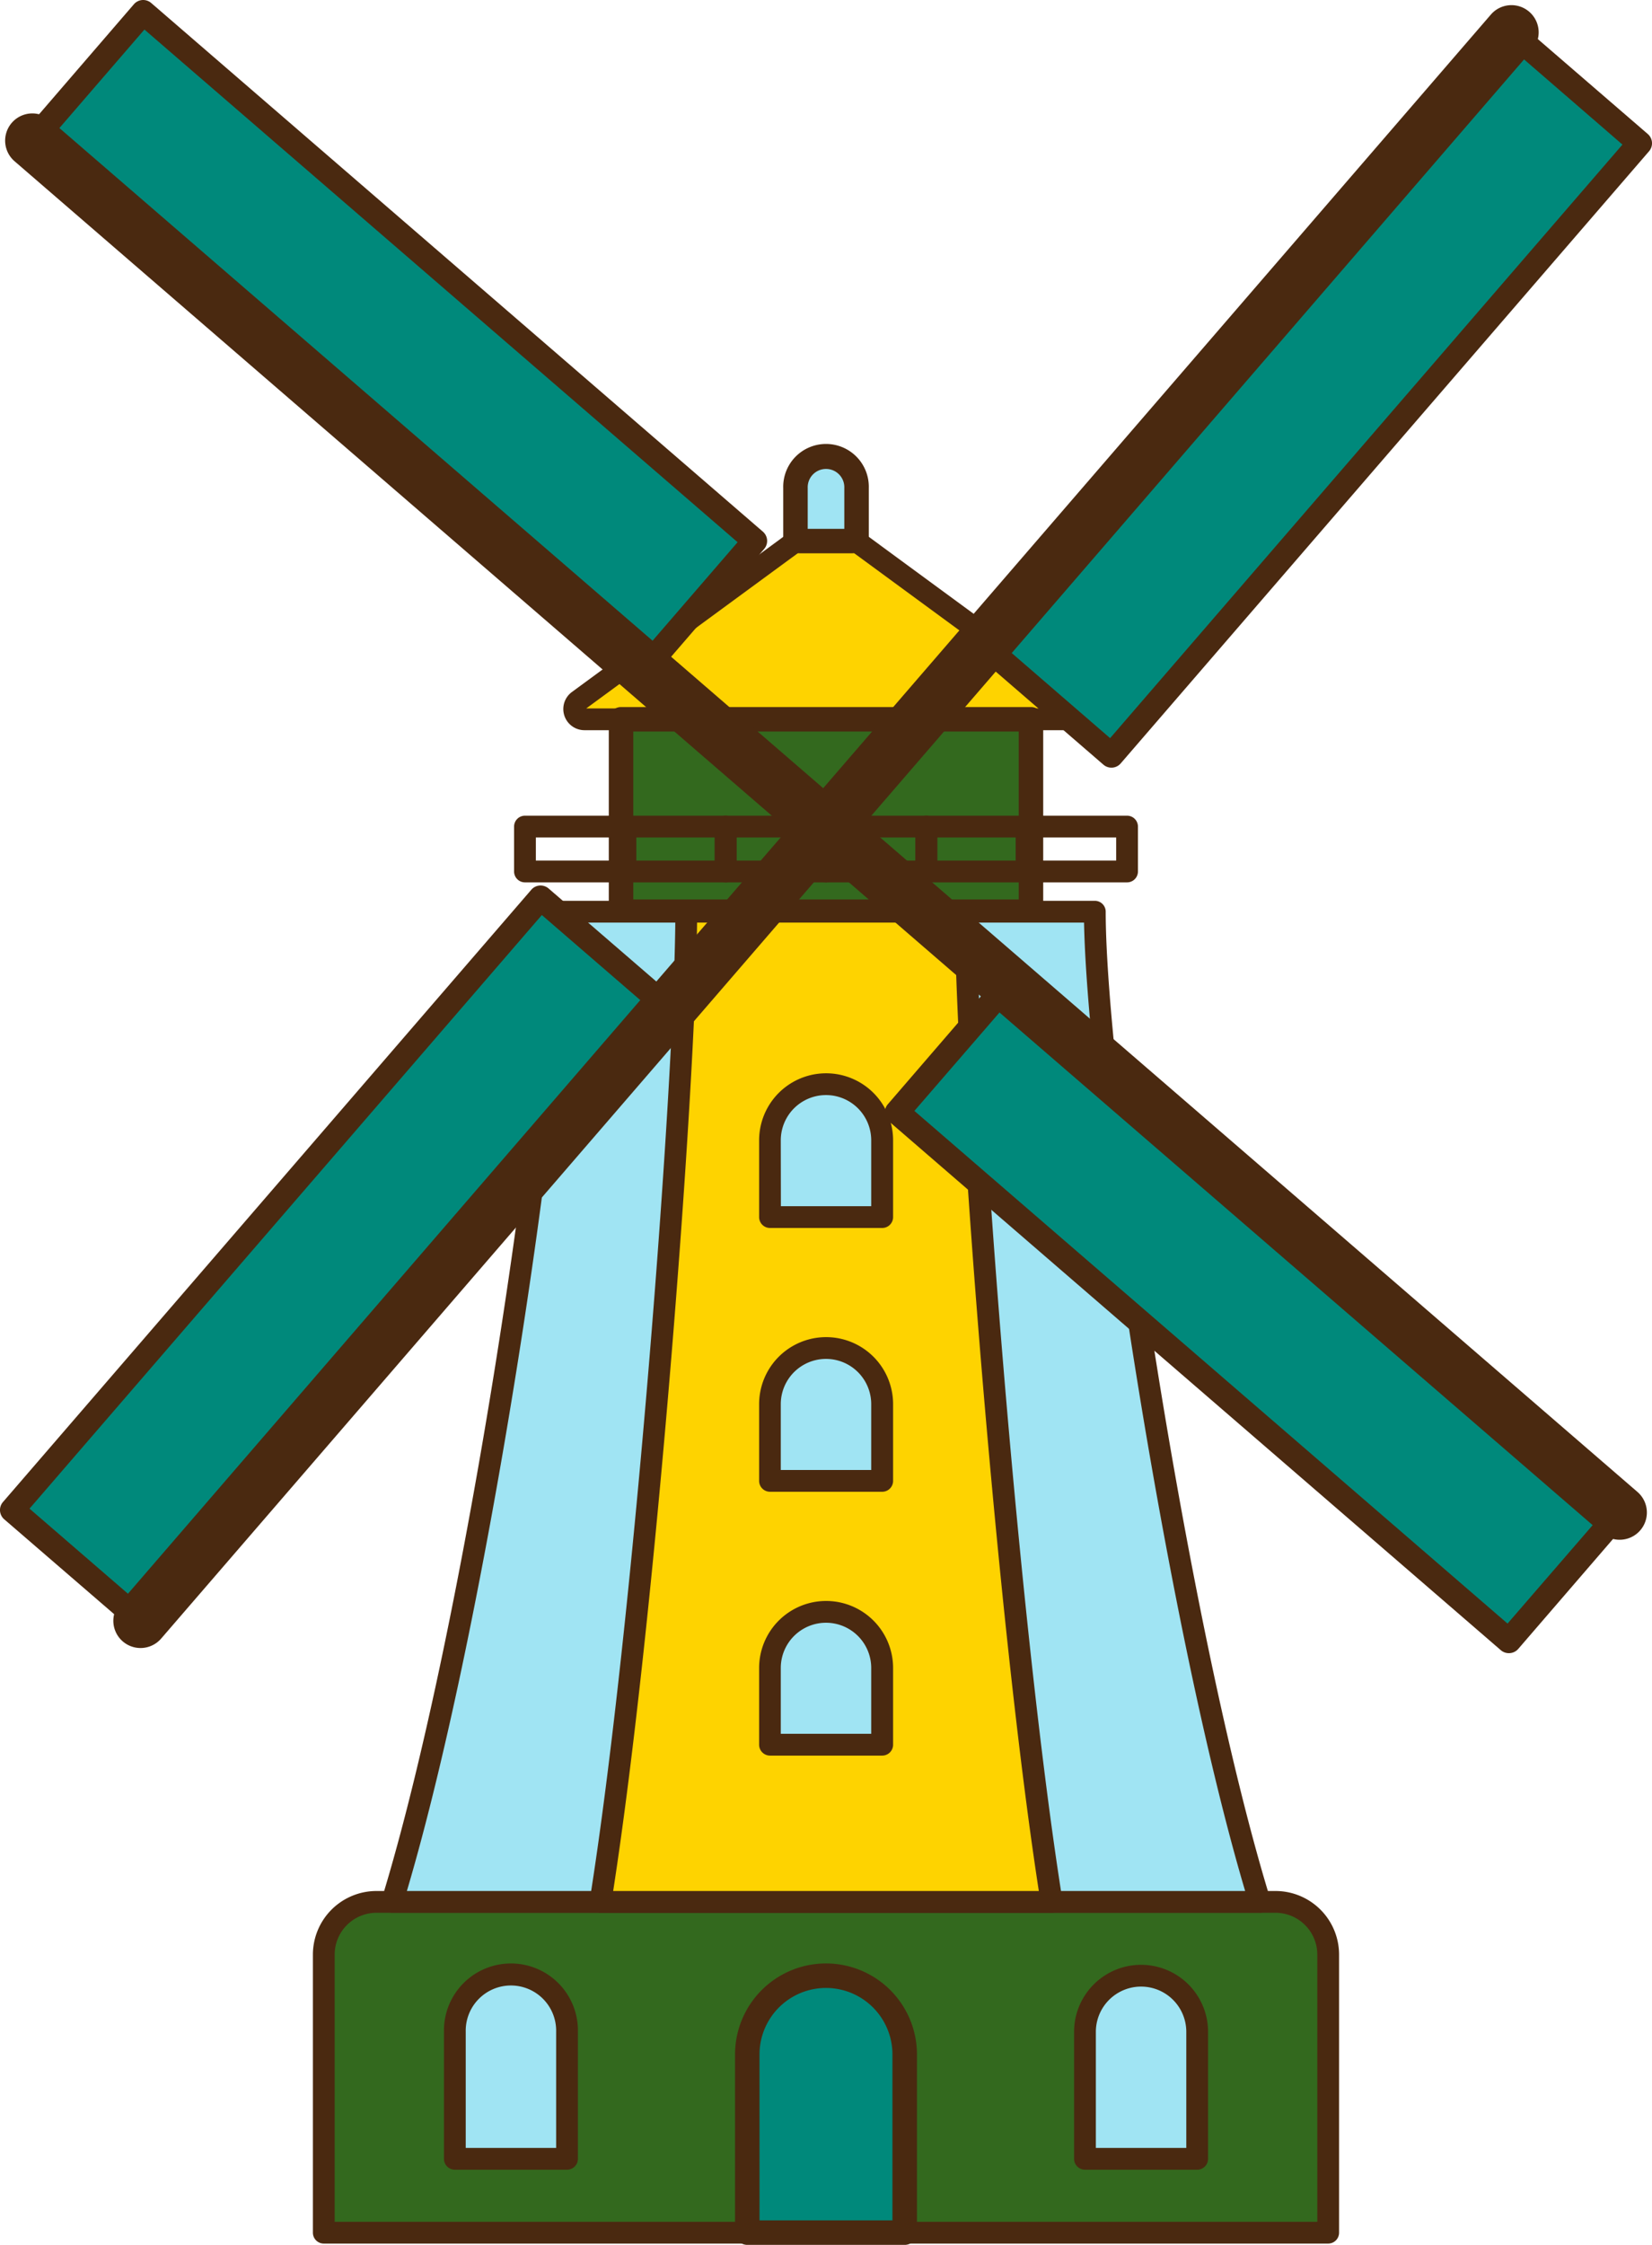
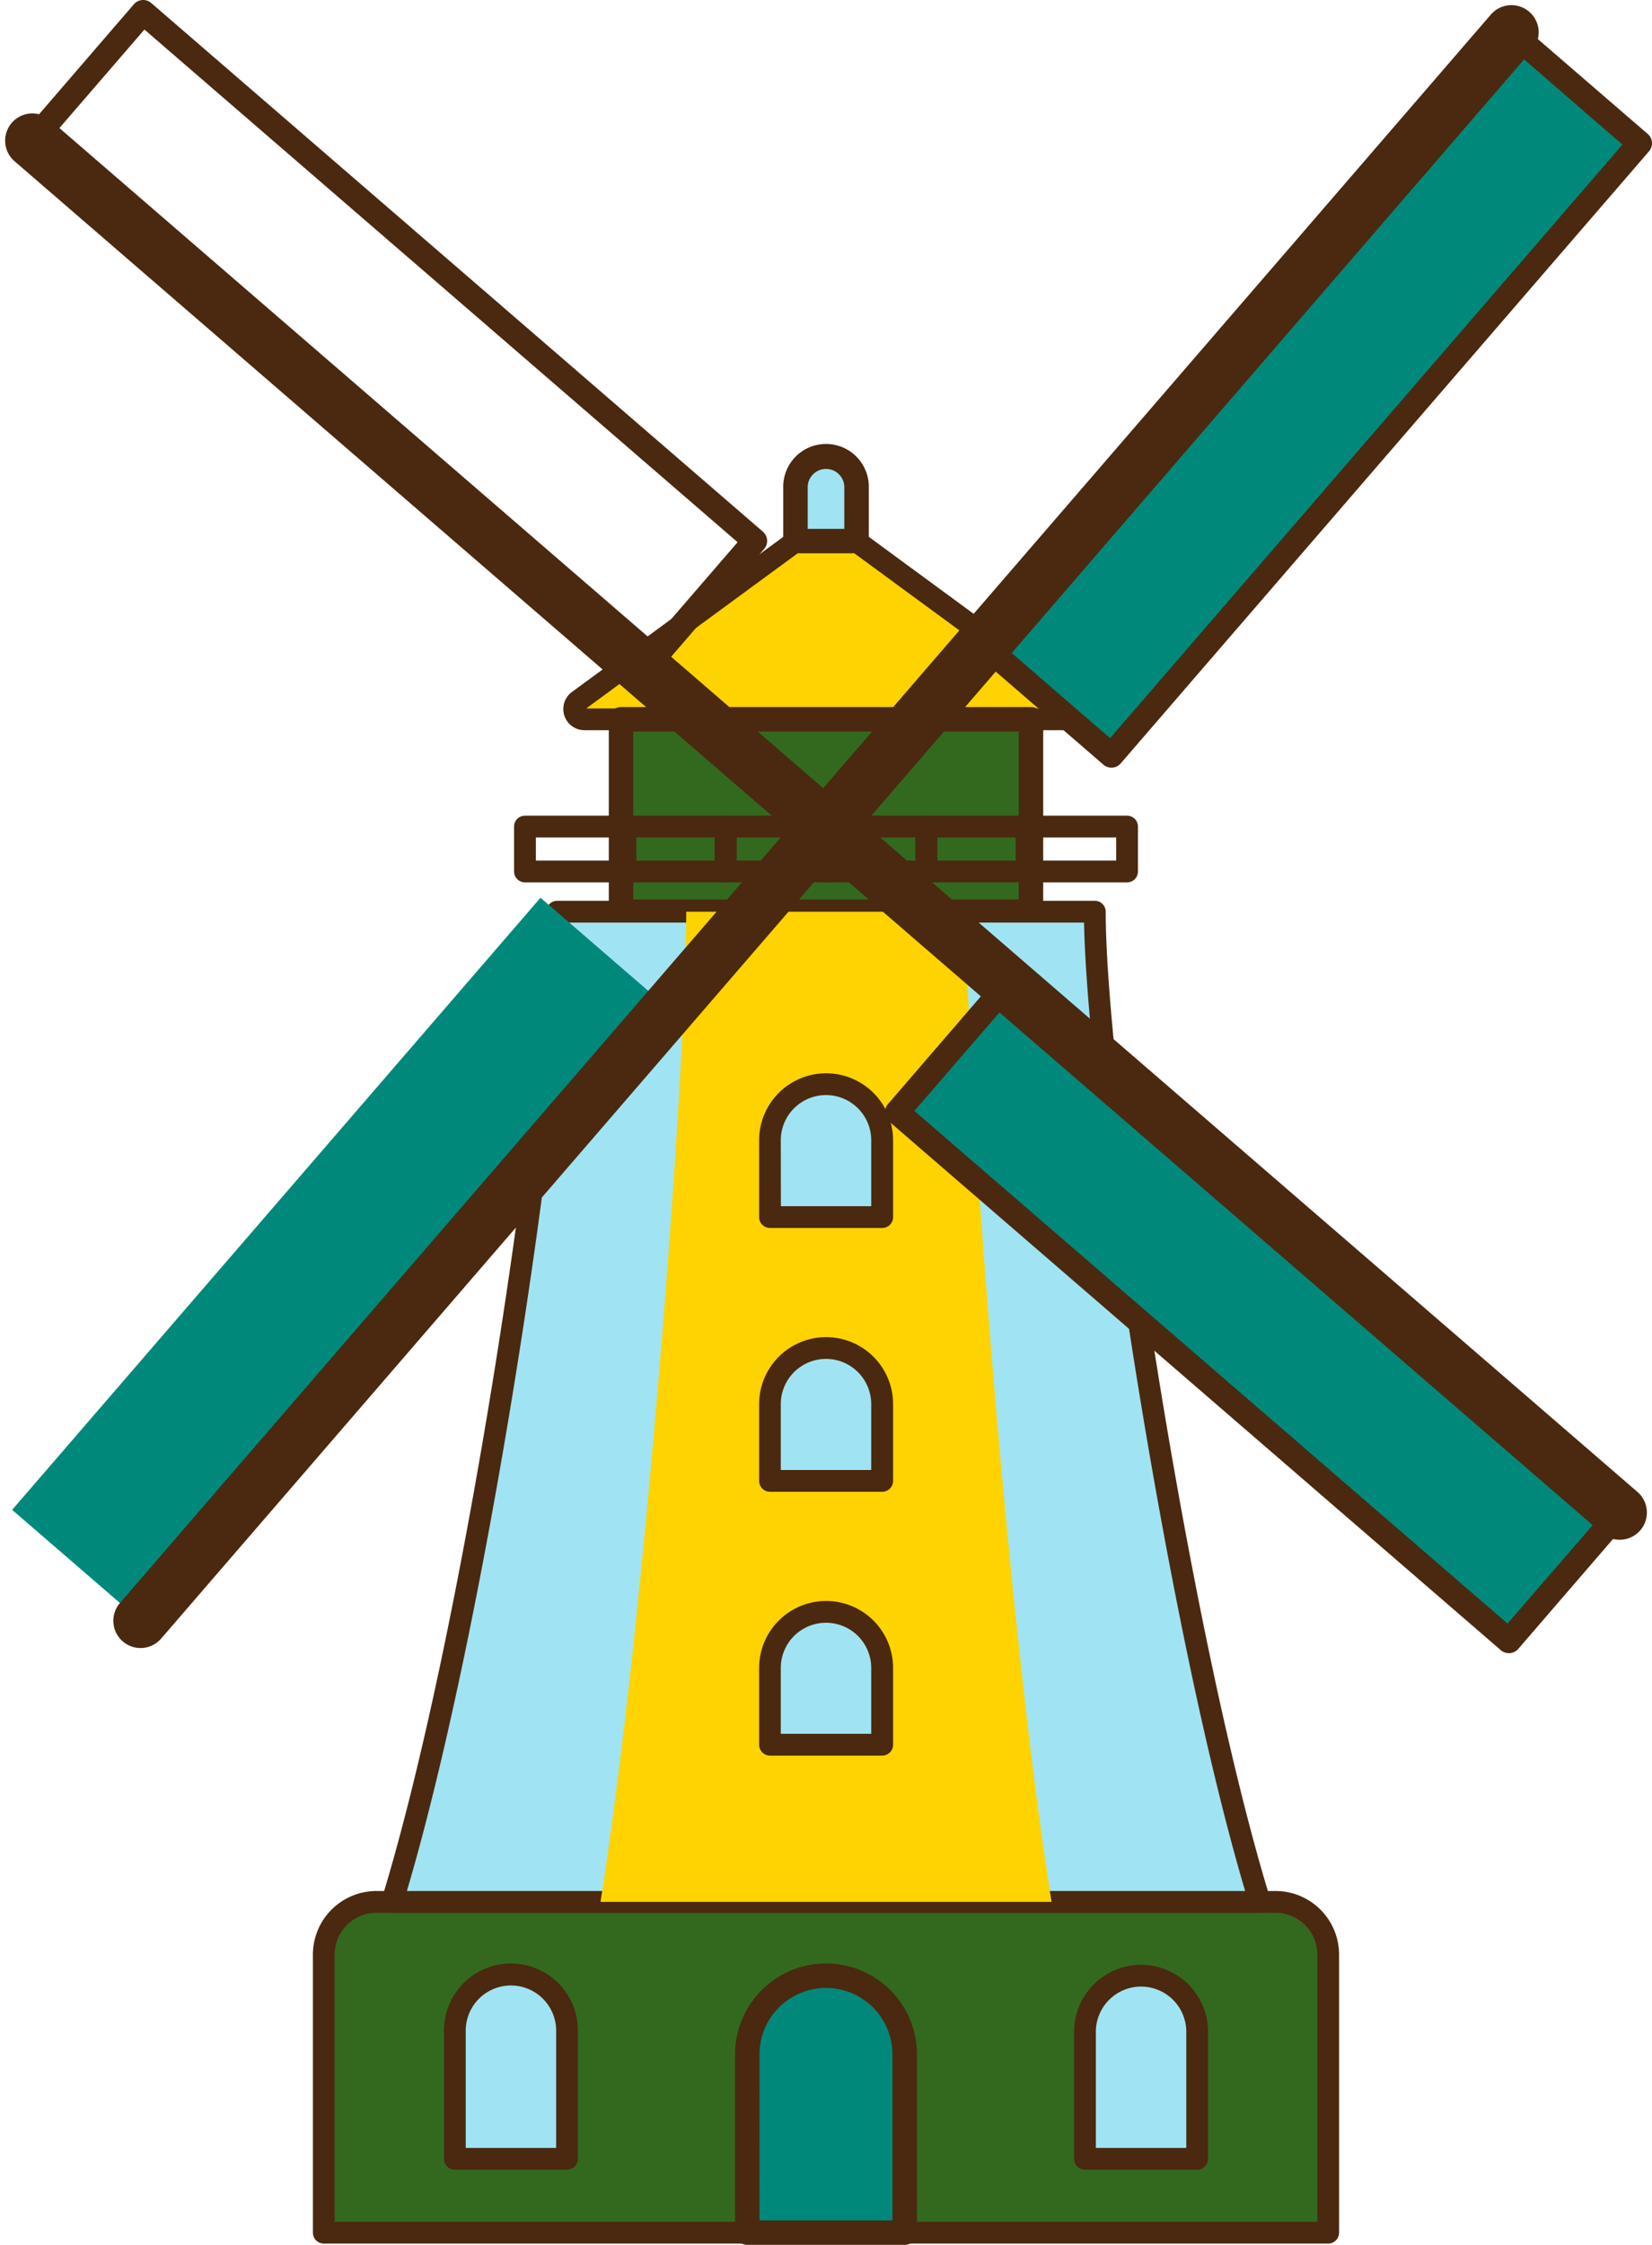
<svg xmlns="http://www.w3.org/2000/svg" viewBox="0 0 607.16 824.48" width="100%" style="vertical-align: middle; max-width: 100%; width: 100%;">
  <g>
    <g>
      <path d="M214.75,264.18H392.41a3.76,3.76,0,0,0,2.22-6.8l-88.82-65.12a3.77,3.77,0,0,0-4.45,0l-88.83,65.12A3.76,3.76,0,0,0,214.75,264.18Z" fill="rgb(254, 211, 0)">
     </path>
      <path d="M392.41,268.18H214.75a7.77,7.77,0,0,1-4.59-14L299,189a7.73,7.73,0,0,1,9.18,0L397,254.15a7.77,7.77,0,0,1-4.59,14Zm-.13-7.57h0Zm-176.81-.43H391.69l-88.11-64.59Z" fill="rgb(74, 41, 16)">
     </path>
      <rect x="228.25" y="264.18" width="150.66" height="70.66" fill="#33691E">
     </rect>
      <path d="M378.91,339.34H228.25a4.51,4.51,0,0,1-4.5-4.5V264.18a4.5,4.5,0,0,1,4.5-4.5H378.91a4.5,4.5,0,0,1,4.5,4.5v70.66A4.51,4.51,0,0,1,378.91,339.34Zm-146.16-9H374.41V268.68H232.75Z" fill="rgb(74, 41, 16)">
     </path>
      <path d="M138.36,698.51H468.8a19.35,19.35,0,0,1,19.35,19.35V820a0,0,0,0,1,0,0H119a0,0,0,0,1,0,0V717.86A19.35,19.35,0,0,1,138.36,698.51Z" fill="#33691E">
     </path>
      <path d="M488.15,824H119a4,4,0,0,1-4-4V717.86a23.38,23.38,0,0,1,23.35-23.35H468.8a23.37,23.37,0,0,1,23.35,23.35V820A4,4,0,0,1,488.15,824ZM123,816H484.15V717.86a15.37,15.37,0,0,0-15.35-15.35H138.36A15.37,15.37,0,0,0,123,717.86Z" fill="rgb(74, 41, 16)">
     </path>
      <path d="M463,698.51c-31.23-101.71-60.63-305.13-60.63-363.67H204.78c0,58.54-29.4,262-60.63,363.67Z" fill="rgb(160, 228, 243)">
     </path>
      <path d="M463,702.51H144.15a4,4,0,0,1-3.82-5.17c30.58-99.6,60.45-301.68,60.45-362.5a4,4,0,0,1,4-4h197.6a4,4,0,0,1,4,4c0,60.82,29.87,262.9,60.46,362.5a4,4,0,0,1-3.83,5.17Zm-313.47-8H457.63c-29.57-99.7-58-291.14-59.21-355.67H208.74C207.56,403.37,179.11,594.81,149.54,694.51Z" fill="rgb(74, 41, 16)">
     </path>
      <path d="M386.48,698.51C370.24,596.8,355,393.38,355,334.84H252.21c0,58.54-15.29,262-31.52,363.67Z" fill="rgb(254, 211, 0)">
-      </path>
-       <path d="M386.48,702.51H220.69a4,4,0,0,1-3.95-4.63c15.92-99.73,31.47-302.12,31.47-363a4,4,0,0,1,4-4H355a4,4,0,0,1,4,4c0,60.93,15.56,263.32,31.48,363a4,4,0,0,1-3.95,4.63Zm-161.12-8H381.8c-15.38-99.4-30.21-291.12-30.83-355.67H256.19C255.57,403.39,240.75,595.1,225.36,694.51Z" fill="rgb(74, 41, 16)">
     </path>
      <path d="M303.58,398.19h0a20.62,20.62,0,0,1,20.62,20.62V447a0,0,0,0,1,0,0H283a0,0,0,0,1,0,0V418.81A20.62,20.62,0,0,1,303.58,398.19Z" fill="rgb(160, 228, 243)">
     </path>
      <path d="M324.2,451H283a4,4,0,0,1-4-4V418.81a24.62,24.62,0,0,1,49.24,0V447A4,4,0,0,1,324.2,451ZM287,443H320.2V418.81a16.62,16.62,0,0,0-33.24,0Z" fill="rgb(74, 41, 16)">
     </path>
      <path d="M303.58,495.09h0a20.62,20.62,0,0,1,20.62,20.62v28.18a0,0,0,0,1,0,0H283a0,0,0,0,1,0,0V515.71A20.62,20.62,0,0,1,303.58,495.09Z" fill="rgb(160, 228, 243)">
     </path>
      <path d="M324.2,547.88H283a4,4,0,0,1-4-4V515.71a24.62,24.62,0,0,1,49.24,0v28.17A4,4,0,0,1,324.2,547.88Zm-37.24-8H320.2V515.71a16.62,16.62,0,1,0-33.24,0Z" fill="rgb(74, 41, 16)">
     </path>
      <path d="M303.58,592h0a20.62,20.62,0,0,1,20.62,20.62v28.18a0,0,0,0,1,0,0H283a0,0,0,0,1,0,0V612.61A20.62,20.62,0,0,1,303.58,592Z" fill="rgb(160, 228, 243)">
     </path>
      <path d="M324.2,644.78H283a4,4,0,0,1-4-4V612.61a24.62,24.62,0,1,1,49.24,0v28.17A4,4,0,0,1,324.2,644.78Zm-37.24-8H320.2V612.61a16.62,16.62,0,1,0-33.24,0Z" fill="rgb(74, 41, 16)">
     </path>
      <path d="M187.78,725.62h0a20.62,20.62,0,0,1,20.62,20.62v46.63a0,0,0,0,1,0,0H167.17a0,0,0,0,1,0,0V746.24A20.62,20.62,0,0,1,187.78,725.62Z" fill="rgb(160, 228, 243)">
     </path>
      <path d="M208.4,796.87H167.17a4,4,0,0,1-4-4V746.24a24.62,24.62,0,1,1,49.23,0v46.63A4,4,0,0,1,208.4,796.87Zm-37.23-8H204.4V746.24a16.62,16.62,0,1,0-33.23,0Z" fill="rgb(74, 41, 16)">
     </path>
      <path d="M419.38,725.62h0A20.62,20.62,0,0,1,440,746.24v46.63a0,0,0,0,1,0,0H398.76a0,0,0,0,1,0,0V746.24A20.62,20.62,0,0,1,419.38,725.62Z" fill="rgb(160, 228, 243)">
     </path>
      <path d="M440,796.87H398.76a4,4,0,0,1-4-4V746.24a24.62,24.62,0,0,1,49.24,0v46.63A4,4,0,0,1,440,796.87Zm-37.24-8H436V746.24a16.62,16.62,0,0,0-33.24,0Z" fill="rgb(74, 41, 16)">
     </path>
      <path d="M303.58,725.62h0a28.93,28.93,0,0,1,28.93,28.93V820a0,0,0,0,1,0,0H274.65a0,0,0,0,1,0,0V754.55a28.93,28.93,0,0,1,28.93-28.93Z" fill="#00897B">
     </path>
      <path d="M332.51,824.48H274.65a4.5,4.5,0,0,1-4.5-4.5V754.55a33.43,33.43,0,0,1,66.86,0V820A4.49,4.49,0,0,1,332.51,824.48Zm-53.36-9H328V754.55a24.43,24.43,0,0,0-48.86,0Z" fill="rgb(74, 41, 16)">
     </path>
      <path d="M303.58,168h0a11.22,11.22,0,0,1,11.22,11.22v17.73a1.81,1.81,0,0,1-1.81,1.81H294.17a1.81,1.81,0,0,1-1.81-1.81V179.18A11.22,11.22,0,0,1,303.58,168Z" fill="rgb(160, 228, 243)">
     </path>
      <path d="M313,203.22H294.17a6.32,6.32,0,0,1-6.31-6.31V179.18a15.73,15.73,0,1,1,31.45,0v17.73A6.32,6.32,0,0,1,313,203.22Zm-16.14-9h13.45v-15a6.73,6.73,0,1,0-13.45,0Z" fill="rgb(74, 41, 16)">
     </path>
      <path d="M229.82,324.07H192.94a4,4,0,0,1-4-4V303.58a4,4,0,0,1,4-4h36.88a4,4,0,0,1,4,4v16.49A4,4,0,0,1,229.82,324.07Zm-32.88-8h28.88v-8.49H196.94Z" fill="rgb(74, 41, 16)">
     </path>
      <path d="M266.7,324.07H229.82a4,4,0,0,1-4-4V303.58a4,4,0,0,1,4-4H266.7a4,4,0,0,1,4,4v16.49A4,4,0,0,1,266.7,324.07Zm-32.88-8H262.7v-8.49H233.82Z" fill="rgb(74, 41, 16)">
     </path>
      <path d="M303.58,324.07H266.7a4,4,0,0,1-4-4V303.58a4,4,0,0,1,4-4h36.88a4,4,0,0,1,4,4v16.49A4,4,0,0,1,303.58,324.07Zm-32.88-8h28.88v-8.49H270.7Z" fill="rgb(74, 41, 16)">
     </path>
      <path d="M340.46,324.07H303.58a4,4,0,0,1-4-4V303.58a4,4,0,0,1,4-4h36.88a4,4,0,0,1,4,4v16.49A4,4,0,0,1,340.46,324.07Zm-32.88-8h28.88v-8.49H307.58Z" fill="rgb(74, 41, 16)">
     </path>
      <path d="M377.34,324.07H340.46a4,4,0,0,1-4-4V303.58a4,4,0,0,1,4-4h36.88a4,4,0,0,1,4,4v16.49A4,4,0,0,1,377.34,324.07Zm-32.88-8h28.88v-8.49H344.46Z" fill="rgb(74, 41, 16)">
     </path>
      <path d="M414.23,324.07H377.34a4,4,0,0,1-4-4V303.58a4,4,0,0,1,4-4h36.89a4,4,0,0,1,4,4v16.49A4,4,0,0,1,414.23,324.07Zm-32.89-8h28.89v-8.49H381.34Z" fill="rgb(74, 41, 16)">
     </path>
      <rect x="450.84" y="-3.87" width="62.31" height="297.07" transform="translate(211.78 -279.87) rotate(40.82)" fill="#00897B">
     </rect>
      <path d="M408.48,281.94a4.48,4.48,0,0,1-2.93-1.09l-47.16-40.73a4.49,4.49,0,0,1-.46-6.35L552.1,9a4.51,4.51,0,0,1,6.35-.47L605.6,49.21a4.5,4.5,0,0,1,.47,6.35L411.89,280.38A4.45,4.45,0,0,1,408.48,281.94Zm-40.8-45.69L408,271.1l188.3-218L556,18.24Z" fill="rgb(74, 41, 16)">
     </path>
      <rect x="94.01" y="313.96" width="62.31" height="297.07" transform="translate(332.74 30.66) rotate(40.82)" fill="#00897B">
     </rect>
-       <path d="M51.65,599.77a4.48,4.48,0,0,1-2.93-1.09L1.56,558a4.5,4.5,0,0,1-.47-6.35L195.27,326.78a4.49,4.49,0,0,1,3.08-1.55,4.56,4.56,0,0,1,3.27,1.08L248.77,367a4.5,4.5,0,0,1,.47,6.35L55.06,598.21A4.49,4.49,0,0,1,51.65,599.77Zm-40.8-45.69,40.34,34.84,188.3-218-40.35-34.85Z" fill="rgb(74, 41, 16)">
-      </path>
      <line x1="210.44" y1="411.42" x2="361.33" y2="236.72" fill="#00897B">
     </line>
      <path d="M210.44,415.92a4.5,4.5,0,0,1-3.41-7.44l150.9-174.71a4.5,4.5,0,0,1,6.81,5.89L213.84,414.37A4.46,4.46,0,0,1,210.44,415.92Z" fill="rgb(74, 41, 16)">
     </path>
      <rect x="431.34" y="333.46" width="62.31" height="297.07" transform="translate(1129.58 447.02) rotate(130.82)" fill="#00897B">
     </rect>
      <path d="M554.54,607.16a4.51,4.51,0,0,1-2.94-1.09L326.78,411.89a4.49,4.49,0,0,1-.47-6.34L367,358.39a4.51,4.51,0,0,1,6.35-.47L598.21,552.1a4.5,4.5,0,0,1,.47,6.35L558,605.6A4.5,4.5,0,0,1,554.54,607.16ZM336.07,408l218,188.29L588.93,556l-218-188.29Z" fill="rgb(74, 41, 16)">
     </path>
-       <rect x="113.51" y="-23.37" width="62.31" height="297.07" transform="matrix(-0.65, 0.76, -0.76, -0.65, 333.95, 97.49)" fill="#00897B">
-      </rect>
      <path d="M236.72,250.33a4.5,4.5,0,0,1-2.95-1.09L9,55.06a4.49,4.49,0,0,1-.46-6.35L49.21,1.56a4.51,4.51,0,0,1,6.35-.47L280.39,195.27a4.51,4.51,0,0,1,.46,6.35l-40.73,47.15a4.49,4.49,0,0,1-3.08,1.55ZM18.24,51.19l218,188.29,34.85-40.34L53.08,10.85Z" fill="rgb(74, 41, 16)">
     </path>
      <line x1="195.74" y1="210.44" x2="370.45" y2="361.33" fill="#00897B">
     </line>
      <path d="M370.44,365.83a4.48,4.48,0,0,1-2.93-1.09L192.8,213.84a4.5,4.5,0,1,1,5.88-6.81L373.39,357.92a4.5,4.5,0,0,1-2.95,7.91Z" fill="rgb(74, 41, 16)">
     </path>
      <line x1="51.66" y1="595.27" x2="555.51" y2="11.89" fill="#00897B">
     </line>
      <path d="M51.65,605.27a10,10,0,0,1-7.56-16.54L547.94,5.35a10,10,0,1,1,15.13,13.08L59.22,601.81A10,10,0,0,1,51.65,605.27Z" fill="rgb(74, 41, 16)">
     </path>
      <line x1="11.89" y1="51.66" x2="595.27" y2="555.51" fill="#00897B">
     </line>
      <path d="M595.27,565.51a9.92,9.92,0,0,1-6.53-2.44L5.35,59.22A10,10,0,1,1,18.43,44.09L601.81,547.94a10,10,0,0,1-6.54,17.57Z" fill="rgb(74, 41, 16)">
     </path>
    </g>
  </g>
</svg>